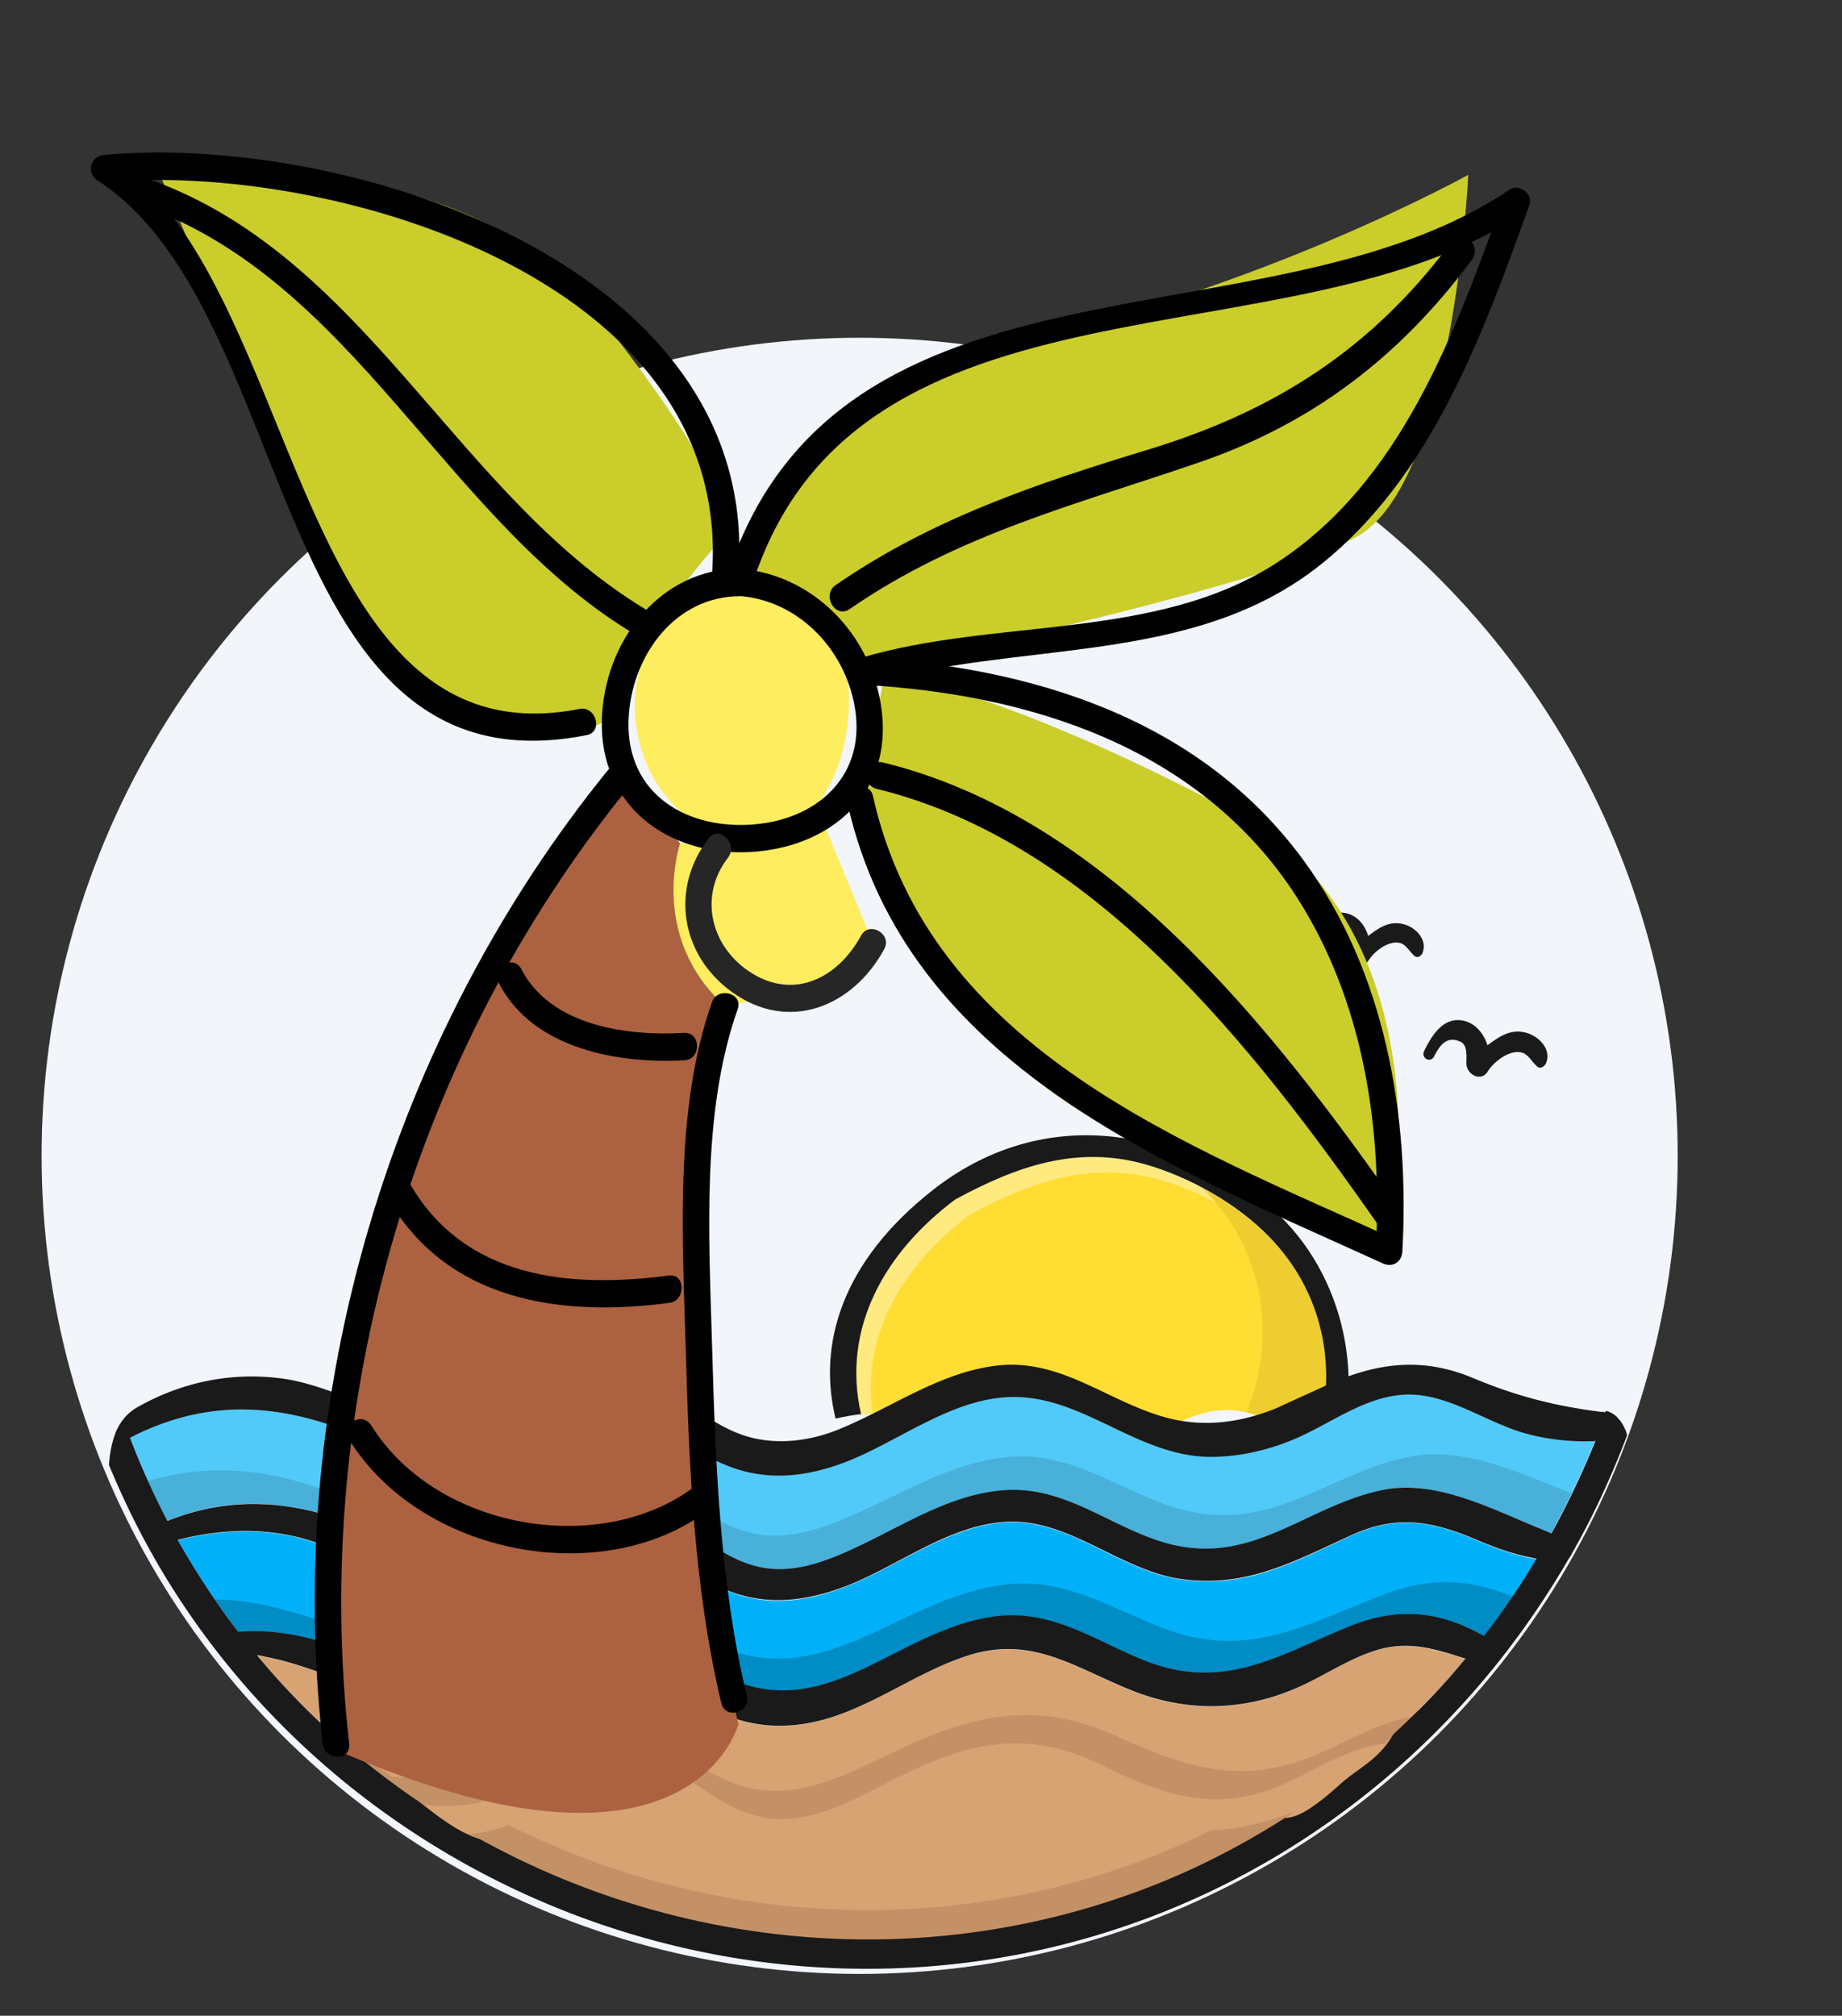
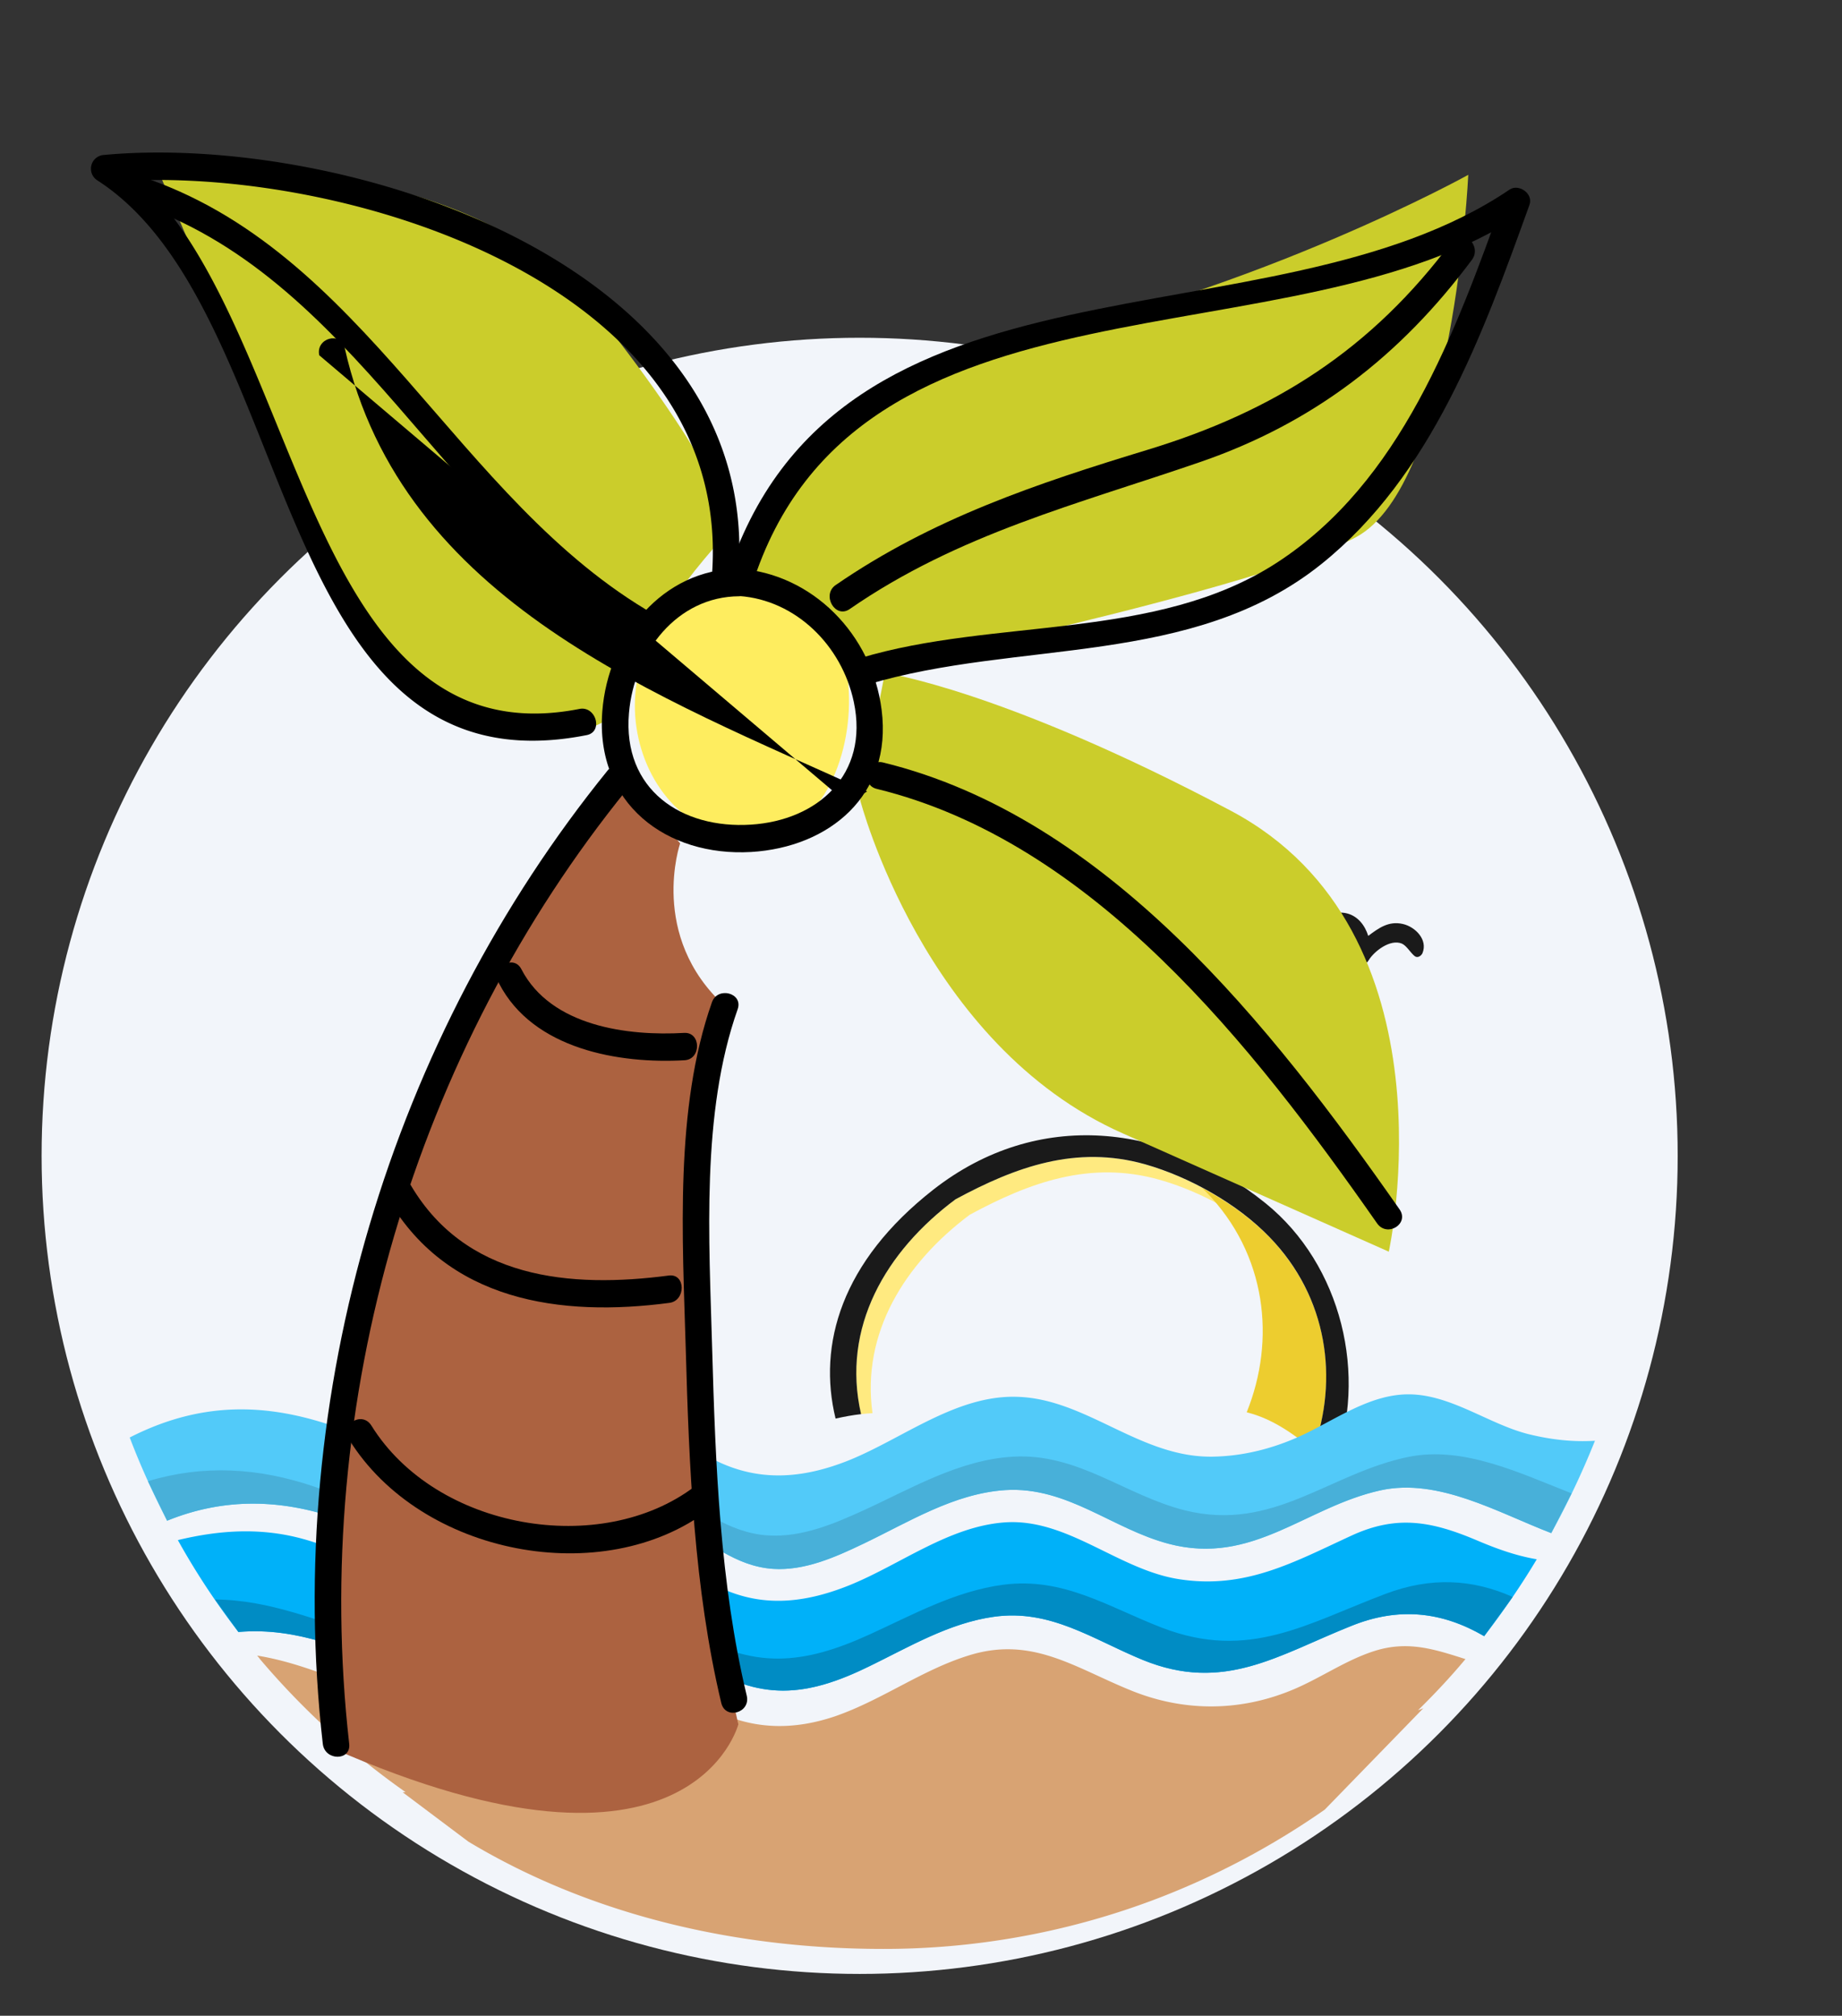
<svg xmlns="http://www.w3.org/2000/svg" xmlns:xlink="http://www.w3.org/1999/xlink" viewBox="0 0 78.81 86.24">
  <rect x="0" y="0" width="78.81" height="86.24" fill="#333333" stroke="none" />
  <circle cx="36.78" cy="49.45" r="35" fill="#f2f5fa" />
-   <path d="M41.52 61.07c2.4.67 4.93 1.79 7.33.59 1.46-.73 2.81-1.66 4.52-1.22 1.07.27 1.96.91 2.82 1.6 1.09-3.02.63-6.51-1.87-9.09-1.38-1.43-3.43-2.58-5.33-3.12-2.95-.83-5.54.11-8.11 1.5-2.97 2.22-4.88 5.47-4.04 9.19 1.56-.2 3.13.11 4.68.55z" fill="#fd3" />
  <path d="M37.33 60.46c-.48-3.43 1.38-6.41 4.16-8.49 2.57-1.39 5.16-2.33 8.11-1.5 1.81.51 3.76 1.59 5.13 2.92-.13-.16-.27-.31-.42-.46-1.38-1.43-3.43-2.58-5.33-3.12-2.95-.83-5.54.11-8.11 1.5-2.97 2.22-4.88 5.47-4.04 9.19.18-.02.34-.03.5-.04z" fill="#ffea80" />
  <path d="M53.34 60.42c.01 0 .02 0 .03.01 1.07.27 1.96.91 2.82 1.6 1.09-3.02.63-6.51-1.87-9.09-.8-.82-1.82-1.55-2.9-2.12l.18.17c2.6 2.67 2.99 6.34 1.74 9.43z" fill="#edcd2f" />
  <path d="M36.84 60.5c-.85-3.71 1.06-6.97 4.04-9.19 2.57-1.39 5.16-2.33 8.11-1.5 1.9.54 3.95 1.69 5.33 3.12 2.5 2.58 2.95 6.08 1.87 9.09l.87.7c1.49-3.86.34-8.61-2.91-11.24-4.26-3.44-9.75-4.07-14.21-.59-3.95 3.09-4.96 6.64-4.19 9.8.36-.08.73-.15 1.09-.19z" fill="#1a1a1a" />
  <path d="M14.65 65.04c1.29.47 2.54 1.11 3.9 1.34 2.14.35 3.3-.8 5.02-1.68 1.9-.98 3.58-.65 5.37.43 1.32.8 2.52 1.88 4.13 1.99 1.35.09 2.67-.5 3.86-1.07 1.93-.92 3.89-2.16 6.09-2.3 2.64-.16 4.56 1.66 6.99 2.3 3.59.94 5.84-1.58 9.06-2.29 2.47-.54 5.01.95 7.3 1.83a35.63 35.63 0 0 0 1.87-3.95c-.96.06-1.9-.05-2.87-.29-1.63-.42-3.17-1.59-4.88-1.69-1.82-.11-3.39 1.13-4.97 1.83-1.16.51-2.38.81-3.65.83-3.1.04-5.38-2.47-8.34-2.56-2.61-.09-4.89 1.78-7.22 2.72-1.91.76-3.77.94-5.66.02-1.28-.62-2.37-1.72-3.74-2.16-1.87-.6-3.07.68-4.56 1.48-2.37 1.27-4.59.62-6.94-.37-3.45-1.45-6.55-1.64-9.86.05.46 1.21 1 2.4 1.6 3.56 2.47-1 4.95-.94 7.5-.02z" fill="#52caf9" />
  <path d="M63.21 65.91c-1.91-.81-3.41-1.12-5.37-.22-2.46 1.13-4.52 2.3-7.34 1.88-2.62-.38-4.79-2.61-7.48-2.44-2.42.16-4.51 1.82-6.7 2.7-1.7.68-3.41.94-5.15.25-1.25-.49-2.26-1.38-3.44-2.01-1.61-.85-2.93-.42-4.39.49-2.17 1.35-4 1.69-6.46.81-1.31-.47-2.54-1.15-3.88-1.52-1.82-.51-3.61-.39-5.39.04a31.35 31.35 0 0 0 2.59 3.93c2.58-.22 4.58.8 7.06 1.59 1.81.58 3.21.5 4.86-.45.87-.51 1.68-1.15 2.68-1.41 1.94-.51 3.57.55 5.12 1.56 2.58 1.69 4.58 1.5 7.27.18 1.71-.83 3.41-1.85 5.33-2.12 2.42-.34 4.22.96 6.36 1.84 3.48 1.43 5.8-.2 8.94-1.45 2.03-.82 3.88-.61 5.68.44.81-1.05 1.57-2.15 2.25-3.29-.88-.15-1.69-.44-2.54-.8z" fill="#00b1f9" />
  <path d="M62.7 70.98c-1.27-.4-2.42-.8-3.85-.36-1.23.38-2.31 1.15-3.49 1.65-2.26.96-4.68.98-6.95.06-2.43-.98-4.26-2.36-6.98-1.5-1.99.62-3.7 1.9-5.68 2.59-1.73.59-3.43.6-5.09-.2-2.56-1.23-4.13-3.28-7.07-1.45-1.76 1.1-3.28 1.8-5.41 1.32-2.54-.57-4.65-1.85-7.18-2.26.05.05.09.11.13.16a33.09 33.09 0 0 0 6.22 5.68l-.12.01 2.81 2.11c5.34 3.21 11.6 4.59 17.74 4.59a32.78 32.78 0 0 0 11.48-2.06c2.6-.97 5.1-2.28 7.42-3.9l4.22-4.34c-.06.03-.15.06-.23.09.7-.69 1.39-1.42 2.03-2.19z" fill="#d8a373" />
  <path d="M60.26 62.33c-3.4.7-5.77 3.22-9.55 2.29-2.56-.64-4.58-2.46-7.36-2.3-2.31.13-4.37 1.37-6.41 2.3-1.25.57-2.64 1.16-4.07 1.07-1.7-.1-2.96-1.19-4.35-1.99-1.88-1.08-3.65-1.41-5.65-.43-1.81.88-3.04 2.03-5.29 1.68-1.43-.22-2.76-.87-4.11-1.34-2.42-.83-4.79-.95-7.14-.24l.82 1.69c2.46-1 4.95-.94 7.5-.02 1.29.47 2.54 1.11 3.9 1.34 2.14.35 3.3-.8 5.02-1.68 1.9-.98 3.58-.65 5.37.43 1.32.8 2.52 1.88 4.13 1.99 1.35.09 2.67-.5 3.86-1.07 1.93-.92 3.89-2.16 6.09-2.3 2.64-.16 4.56 1.66 6.99 2.3 3.59.94 5.84-1.58 9.06-2.29 2.47-.54 5.01.95 7.3 1.83l.87-1.7c-2.22-.87-4.63-2.04-6.98-1.56z" fill="#48b0d9" />
  <path d="M59.28 68.19c-3.35 1.26-5.84 2.88-9.56 1.45-2.29-.88-4.21-2.18-6.8-1.84-2.05.27-3.88 1.29-5.7 2.12-2.88 1.32-5.02 1.51-7.78-.18-1.66-1.01-3.41-2.08-5.48-1.56-1.06.27-1.93.9-2.86 1.41-1.77.96-3.26 1.03-5.2.45-2.38-.7-4.34-1.59-6.7-1.61l1 1.39c2.58-.22 4.58.8 7.06 1.59 1.81.58 3.21.5 4.86-.45.87-.51 1.68-1.15 2.68-1.41 1.94-.51 3.57.55 5.12 1.56 2.58 1.69 4.58 1.5 7.27.18 1.71-.83 3.41-1.85 5.33-2.12 2.42-.34 4.22.96 6.36 1.84 3.48 1.43 5.8-.2 8.94-1.45 2.03-.82 3.88-.61 5.68.44l1.22-1.68c-1.74-.77-3.51-.86-5.44-.13z" fill="#008cc4" />
-   <path d="M55.31 75.44c-2.8.83-5.08-.05-7.57-1.18-3.33-1.51-6.02-.93-9.21.56-1.69.78-3.5 1.82-5.45 1.8-2.26-.03-3.8-1.71-5.72-2.54-1.32-.57-2.63-.68-3.98-.16-.83.31-1.52.83-2.27 1.27-1.45.84-2.78.99-4.36.81l-1.94-1.3c1.05.91 2.15 1.75 3.29 2.51 1.48.17 2.72.02 4.07-.81.7-.43 1.35-.95 2.12-1.27 1.27-.52 2.48-.41 3.72.16 1.8.83 3.23 2.51 5.34 2.54 1.82.02 3.51-1.02 5.09-1.8 2.98-1.49 5.49-2.07 8.59-.56 2.33 1.13 4.45 2.01 7.07 1.18 1.78-.57 3.27-1.85 5.13-2.05l1.23-1.16c-1.85.3-3.37 1.47-5.15 2zm-7.05 4.37c-8.8 3.12-18.41 2.32-26.51-1.74-.56.22-1.11.35-1.66.39 8.42 4.82 18.76 5.96 28.16 2.63 2.57-.91 4.98-2.13 7.19-3.6-1.19.45-2.39.77-3.64.82-1.13.56-2.32 1.07-3.54 1.5z" fill="#c49166" />
  <g fill="#1a1a1a">
-     <path d="M69.57 61.24c-.01-.04-.04-.08-.05-.12 0 .01 0 .01.01.02 0-.01 0-.01-.01-.02-.04-.07-.07-.15-.12-.22-.02-.04-.05-.07-.07-.11l-.03-.03-.13-.15c-.02-.02-.05-.04-.07-.06a1.45 1.45 0 0 0-.19-.12c-.05-.02-.08-.04-.12-.05-.03-.01-.05-.01-.08-.02-.01.02-.01.04-.02.06-.07-.01-.13-.02-.2-.02-1.94-.24-3.62-.67-5.48-1.45-2.2-.92-4.19-.64-6.31.34l-2.1.96c-1.48.6-3.01.82-4.58.43-2.63-.67-4.63-2.64-7.51-2.24-2.44.34-4.48 1.86-6.72 2.75-1.32.52-2.88.67-4.24.12-1.35-.54-2.42-1.59-3.75-2.17-2.5-1.08-4.04.27-6.19 1.39-3.2 1.67-6.48-1.2-9.67-1.57-2.17-.26-4.25.21-6.09 1.26-.35.21-.59.47-.79.83-.1.19-.13.27-.2.49-.06.2-.11.41-.14.62-.03.15-.04.33-.06.51.67 1.62 1.46 3.21 2.38 4.73 7.56 12.47 22.47 19.02 36.77 16.17 8.23-1.64 15.29-6.2 20.27-12.43a37.01 37.01 0 0 0 3.06-4.49c.05-.05.08-.11.11-.18.92-1.61 1.7-3.31 2.36-5.05 0-.06-.02-.12-.04-.18zM59.61 74.2c-.23.41-.54.77-.91 1.08-.25.21-.52.4-.78.59a7.56 7.56 0 0 0-.51.4c-.4.36-.81.72-1.25 1.02-.33.23-.77.48-1.19.49-2.08 1.33-4.32 2.45-6.71 3.29-9.25 3.28-19.39 2.22-27.73-2.39-.98-.31-1.79-.98-2.59-1.59-2.51-1.7-4.82-3.74-6.81-6.11-.05-.05-.09-.11-.13-.17.1.02.2.03.3.06 2.4.46 4.44 1.67 6.89 2.21 2.13.47 3.64-.22 5.41-1.32 2.94-1.83 4.51.22 7.07 1.45 1.66.8 3.36.79 5.09.2 1.97-.68 3.69-1.96 5.68-2.59 2.73-.86 4.55.53 6.98 1.5 2.28.92 4.69.9 6.95-.06 1.18-.49 2.26-1.27 3.49-1.65 1.35-.42 2.45-.09 3.64.29l.2.06c-.95 1.17-1.99 2.23-3.09 3.24zm3.88-4.21c-.06-.03-.11-.07-.17-.09-1.75-.97-3.55-1.14-5.51-.35-3.13 1.26-5.46 2.88-8.94 1.45-2.14-.88-3.94-2.18-6.36-1.84-1.92.27-3.62 1.29-5.33 2.12-2.7 1.32-4.69 1.51-7.27-.18-1.56-1.01-3.19-2.08-5.12-1.56-.99.27-1.81.9-2.68 1.41-1.65.96-3.05 1.03-4.86.45-2.41-.76-4.35-1.74-6.82-1.6-.08 0-.16 0-.24.01-.96-1.25-1.82-2.57-2.59-3.93.07-.02.13-.03.2-.05 1.72-.4 3.44-.48 5.2 0 1.34.38 2.57 1.06 3.88 1.52 2.46.88 4.29.54 6.46-.81 1.46-.91 2.78-1.34 4.39-.49 1.18.62 2.19 1.52 3.44 2.01 1.74.68 3.45.42 5.15-.25 2.19-.88 4.28-2.55 6.7-2.7 2.69-.17 4.86 2.05 7.48 2.44 2.82.41 4.88-.76 7.34-1.88 1.95-.89 3.46-.59 5.37.22.78.33 1.53.6 2.32.75.07.02.14.03.21.04a31.56 31.56 0 0 1-2.25 3.31zm2.89-4.39c-.07-.02-.13-.05-.19-.08-2.25-.89-4.71-2.28-7.11-1.76-3.23.7-5.48 3.22-9.06 2.29-2.43-.64-4.35-2.46-6.99-2.3-2.2.13-4.15 1.37-6.09 2.3-1.19.57-2.51 1.16-3.86 1.07-1.61-.1-2.81-1.19-4.13-1.98-1.78-1.08-3.47-1.41-5.37-.43-1.72.88-2.88 2.03-5.02 1.68-1.36-.22-2.62-.87-3.9-1.34-2.48-.89-4.91-.97-7.32-.05-.06.02-.12.05-.18.07-.6-1.16-1.14-2.35-1.6-3.56l.18-.09c3.25-1.6 6.3-1.39 9.69.04 2.36.98 4.57 1.64 6.94.37 1.49-.8 2.69-2.08 4.56-1.48 1.37.45 2.46 1.54 3.74 2.16 1.89.92 3.75.74 5.66-.02 2.32-.94 4.6-2.8 7.22-2.72 2.97.09 5.24 2.6 8.34 2.56 1.27-.02 2.49-.32 3.65-.83 1.58-.71 3.15-1.94 4.97-1.83 1.7.1 3.24 1.27 4.88 1.69a9.59 9.59 0 0 0 2.65.3c.07 0 .14 0 .22-.01-.55 1.35-1.17 2.67-1.88 3.95zm-1.14-21.43c-.65-.15-1.12.2-1.6.55-.15-.48-.48-.91-.98-1.04-.89-.23-1.41.63-1.73 1.29-.13.27.22.52.41.26.21-.41.5-.93 1.1-.68.38.12.29.68.3.99.04.45.64.76.92.29.25-.41 1-1 1.53-.77.22.1.39.41.58.57.14.12.31-.01.37-.13.27-.61-.32-1.2-.9-1.33z" />
    <use xlink:href="#B" />
    <use xlink:href="#B" x="-7.87" y="3" />
  </g>
  <g fill="#cbcd2b">
    <path d="M26.18 30.69c-4.27 2.46-9.26.47-12.64-7.6L6.68 7.1s13.08-.81 18.38 5.7c5.3 6.52 6.35 9.7 6.35 9.7s-3.84 3.79-5.23 8.19zm5.44-5.78s.85-7.94 11.61-10.23c10.75-2.29 19.59-7.2 19.59-7.2s-.62 13.25-4.8 15.5c-4.18 2.24-21.07 5.74-21.07 5.74l-5.33-3.81z" />
    <path d="M36.8 34.22s2.7 10.49 11.24 14.27l11.38 5.06s3.01-13.69-6.77-18.87c-9.77-5.18-14.79-5.89-14.79-5.89l-1.06 5.43z" />
  </g>
  <g fill="#feed5f">
    <path d="M31.62 24.91c-6.57 1.13-5.36 10.52.26 10.96 5.63.43 6.31-12.08-.26-10.96z" />
-     <path d="M35.15 35.01l-6.05 1.07s-2.52 7.64 1.91 6.96 6.33-2.72 6.33-2.72l-2.19-5.31z" />
  </g>
  <path d="M14.21 74.79c-1.67-27.6 12.46-41.6 12.46-41.6l2.43 2.89s-1.37 3.97 1.91 6.96c-3.65 13.04.58 30.73.58 30.73s-2 7.8-17.38 1.02z" fill="#ac6240" />
  <path d="M24.79 30.33C12.43 32.76 12.96 12.02 4.72 6.7l-.26 1.1c9.72-.9 27.28 4.21 25.97 17.16-.08.75 1.06.74 1.13 0C32.94 11.32 14.74 5.67 4.44 6.63a.59.59 0 0 0-.27 1.09c8.68 5.6 7.25 26.43 20.93 23.73.72-.14.4-1.26-.31-1.12h0z" />
  <path d="M32.17 25.06c4.42-14.1 23.13-9.27 33.02-15.96l-.85-.65c-2.09 5.81-4.4 12.18-9.72 15.63-5.18 3.36-12.07 2.34-17.83 4.08-.7.21-.38 1.34.32 1.13 6.44-1.94 13.91-.72 19.44-5.17 4.71-3.79 6.87-9.75 8.89-15.36.17-.48-.46-.91-.85-.65-10.3 6.97-28.86 1.82-33.52 16.67-.23.7.87.99 1.1.28h0z" />
-   <path d="M36.26 34.37c2.52 11.24 13.75 15.5 22.9 19.68.41.19.81-.04.84-.51.32-5.81-.72-11.96-4.24-16.75-4.49-6.12-11.75-8.26-18.82-8.66-.73-.04-.71 1.13.02 1.17 7.05.4 14.34 2.63 18.49 9.03 2.9 4.49 3.71 9.96 3.41 15.21l.84-.51c-8.84-4.04-19.91-8.08-22.35-18.97-.17-.73-1.25-.42-1.09.31h0z" />
+   <path d="M36.26 34.37l.84-.51c-8.84-4.04-19.91-8.08-22.35-18.97-.17-.73-1.25-.42-1.09.31h0z" />
  <path d="M31.61 24.33c-3.25.02-5.59 2.88-5.84 6.1-.31 3.96 2.76 6.23 6.37 6.02 3.32-.2 6.05-2.41 5.58-6.08-.41-3.24-2.97-5.82-6.11-6.04-.73-.05-.7 1.12.02 1.17 2.41.17 4.39 2.11 4.9 4.53.66 3.11-1.55 5.07-4.4 5.25-2.96.19-5.5-1.49-5.22-4.77.22-2.61 2.06-4.99 4.72-5 .73-.02.71-1.19-.02-1.18z" />
-   <path d="M30.32 35.87c-1.64 2.11-1.22 4.96.98 6.56 2.44 1.77 5.18.65 6.53-1.82.36-.65-.64-1.23-.99-.58-1.01 1.85-2.93 2.8-4.82 1.51-1.65-1.13-2.11-3.25-.87-4.85.44-.58-.38-1.41-.83-.82h0z" fill="#262626" />
  <path d="M26 32.96c-9.24 11.4-13.89 26.67-12.19 41.64.08.74 1.22.75 1.13 0-1.66-14.66 2.82-29.64 11.88-40.82.47-.58-.35-1.4-.82-.82h0zm4.46 9.92c-1.6 4.53-1.26 10.08-1.12 14.84.14 5.01.35 10.23 1.52 15.14.18.73 1.26.42 1.09-.31-1.15-4.8-1.34-9.93-1.48-14.83-.13-4.68-.48-10.1 1.09-14.54.25-.7-.86-.99-1.1-.3h0z" />
  <path d="M21.35 42.07c1.46 2.83 5.16 3.45 7.94 3.29.72-.04.71-1.21-.02-1.17-2.39.14-5.69-.27-6.96-2.72-.34-.67-1.3-.07-.96.6h0zm-4.83 9.07c2.55 4.57 7.51 5.21 12.12 4.6.71-.09.7-1.26-.02-1.17-4.19.55-8.78.18-11.14-4.03-.37-.66-1.33-.06-.96.6h0zm-1.59 10.44c3.08 4.97 10.89 6.44 15.4 3.01.58-.44-.02-1.45-.6-1-4.01 3.05-11.07 1.86-13.84-2.6-.4-.64-1.36-.05-.96.59h0zm21.42-35.52c4.67-3.23 9.77-4.49 15.02-6.3 4.81-1.66 8.53-4.51 11.61-8.65.43-.58-.38-1.41-.83-.82-3.46 4.66-7.62 7.3-13.04 8.95-4.76 1.45-9.22 2.94-13.37 5.8-.59.43 0 1.44.61 1.02h0zM5.64 8.65c9.56 3.09 13.41 13.86 21.85 18.68.64.37 1.19-.65.54-1.02-8.55-4.89-12.37-15.65-22.12-18.8-.7-.22-.97.91-.27 1.14h0zm31.87 25.1c9.25 2.26 16.08 10.97 21.41 18.59.43.61 1.39.02.96-.6-5.51-7.88-12.54-16.78-22.1-19.12-.71-.17-.98.96-.27 1.13h0z" />
  <defs>
    <path id="B" d="M60.02 39.53c-.61-.14-1.04.18-1.48.51-.14-.45-.44-.84-.9-.96-.82-.21-1.31.58-1.61 1.2-.12.25.21.48.38.24.19-.38.46-.86 1.02-.63.35.11.27.63.28.92.04.42.59.7.85.27.23-.38.92-.92 1.42-.71.2.09.36.38.54.53.13.11.29-.01.34-.12.24-.58-.31-1.13-.84-1.25z" />
  </defs>
</svg>